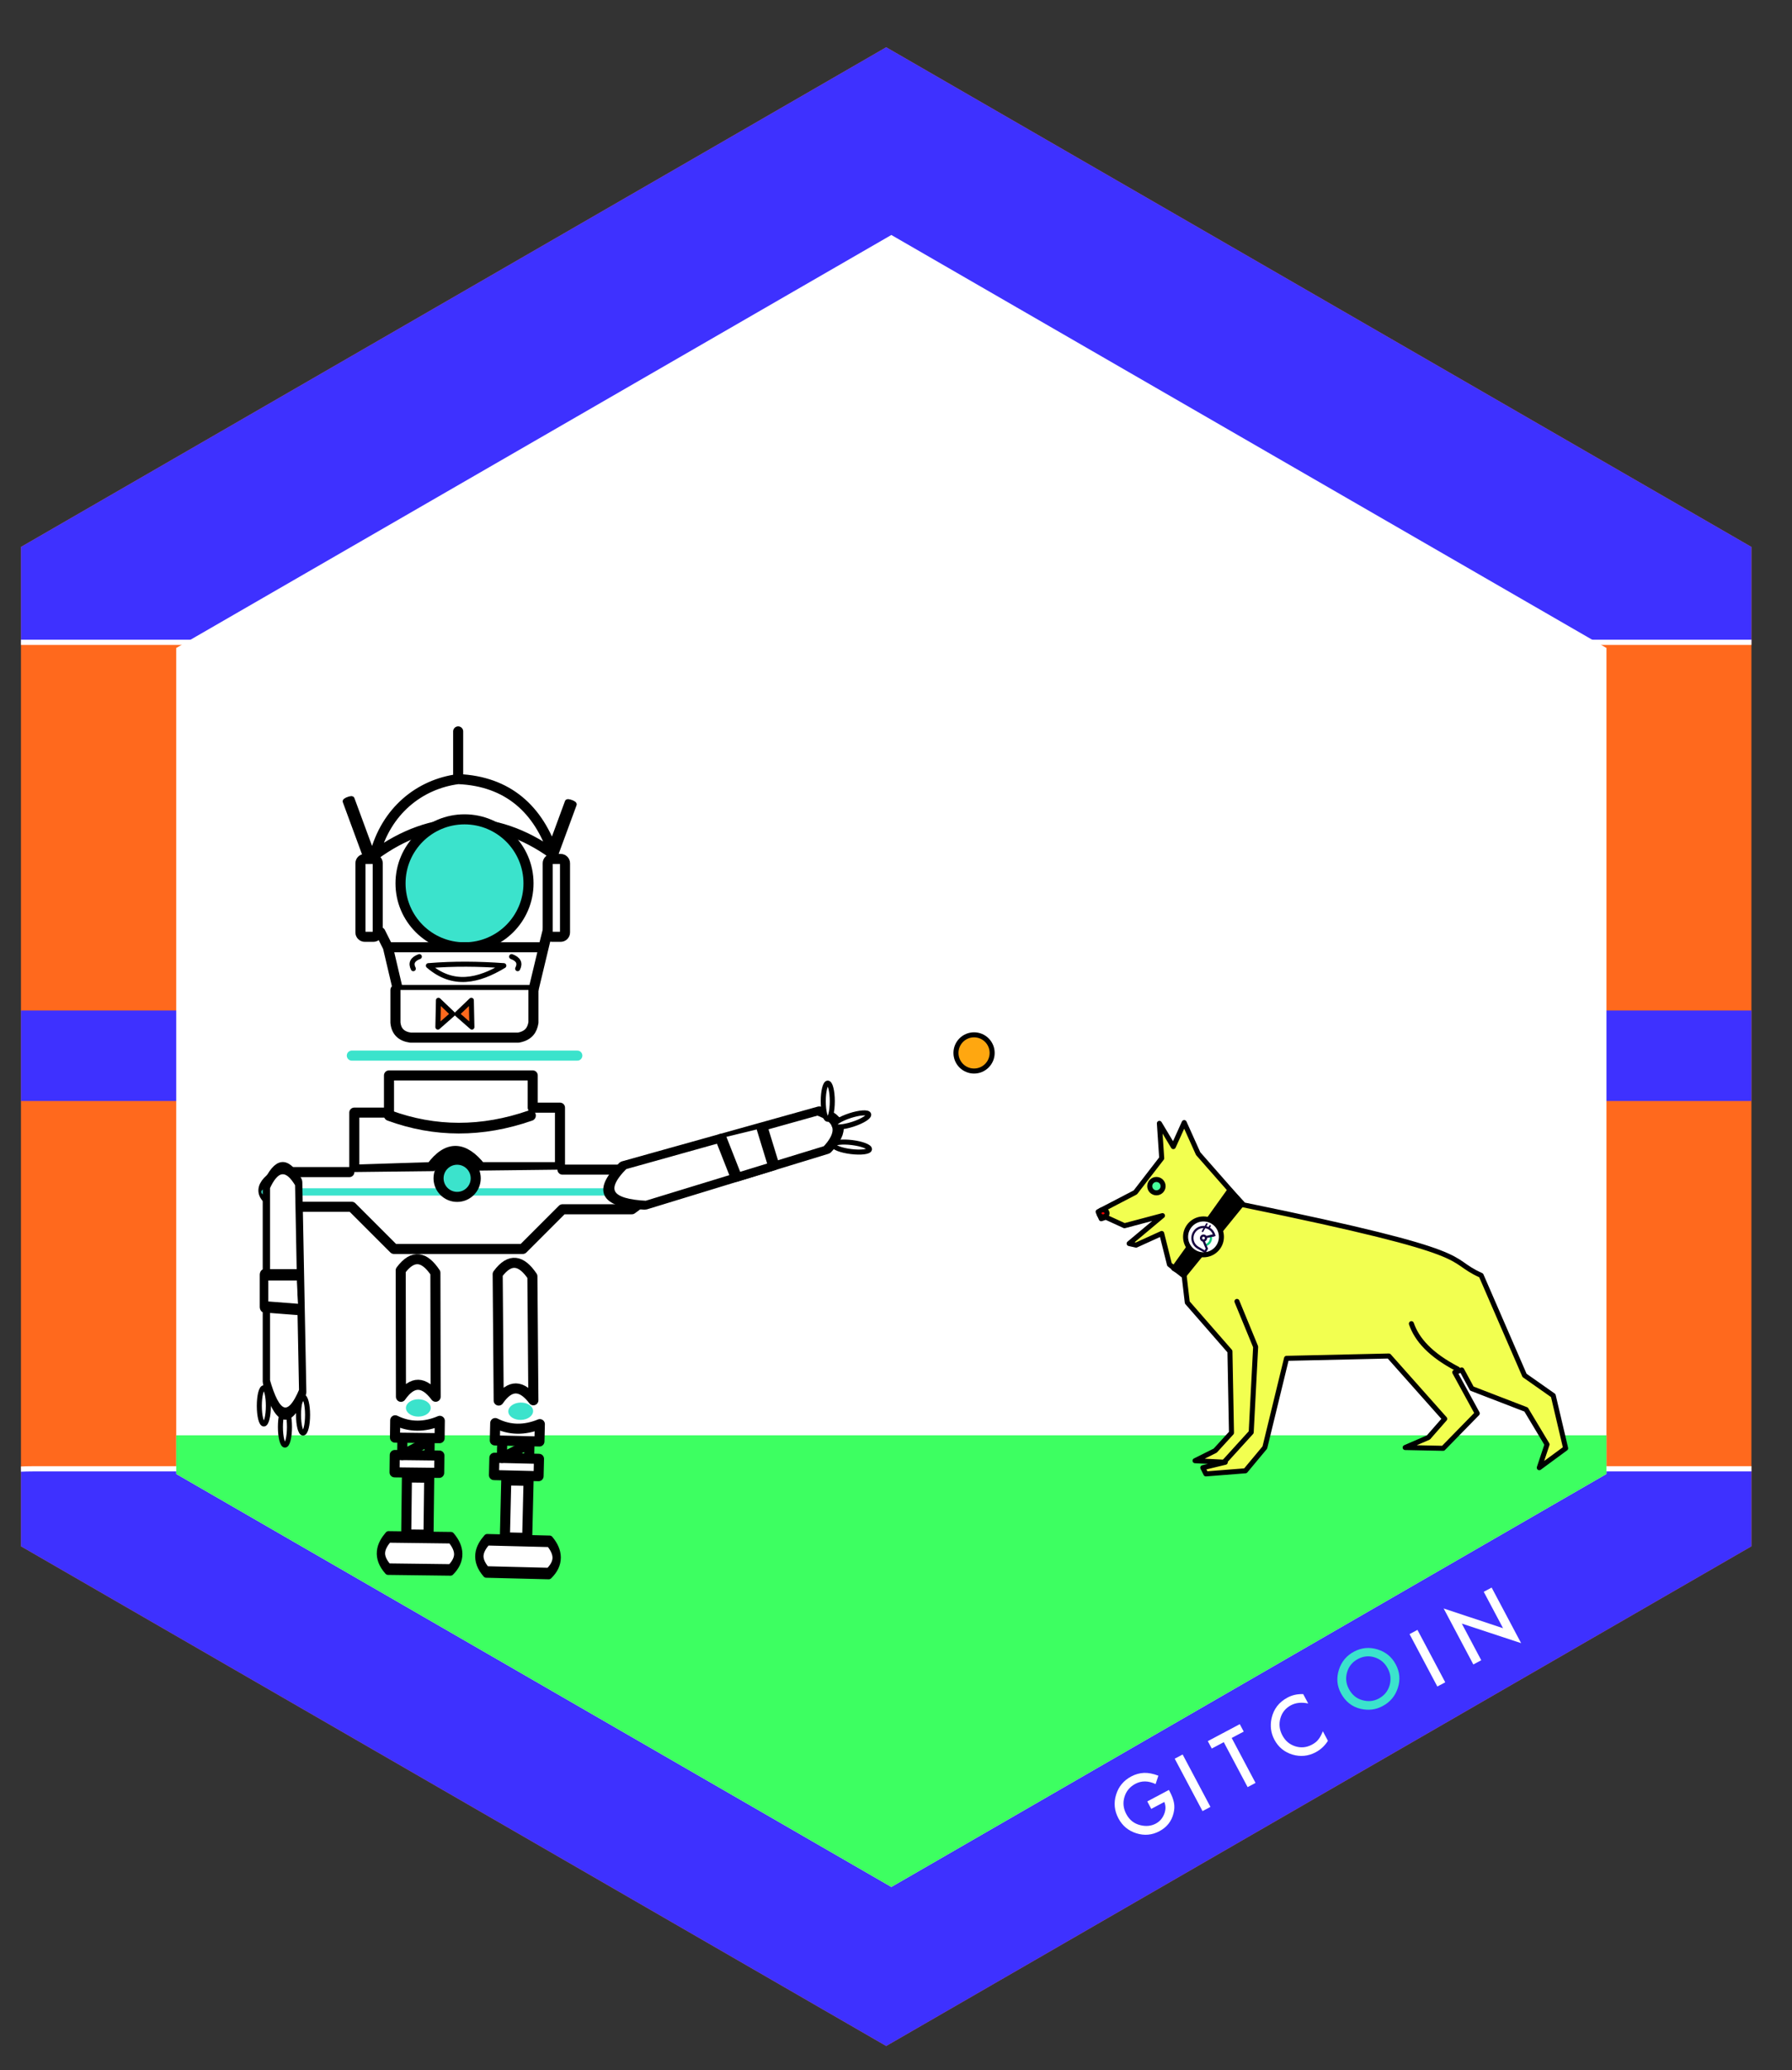
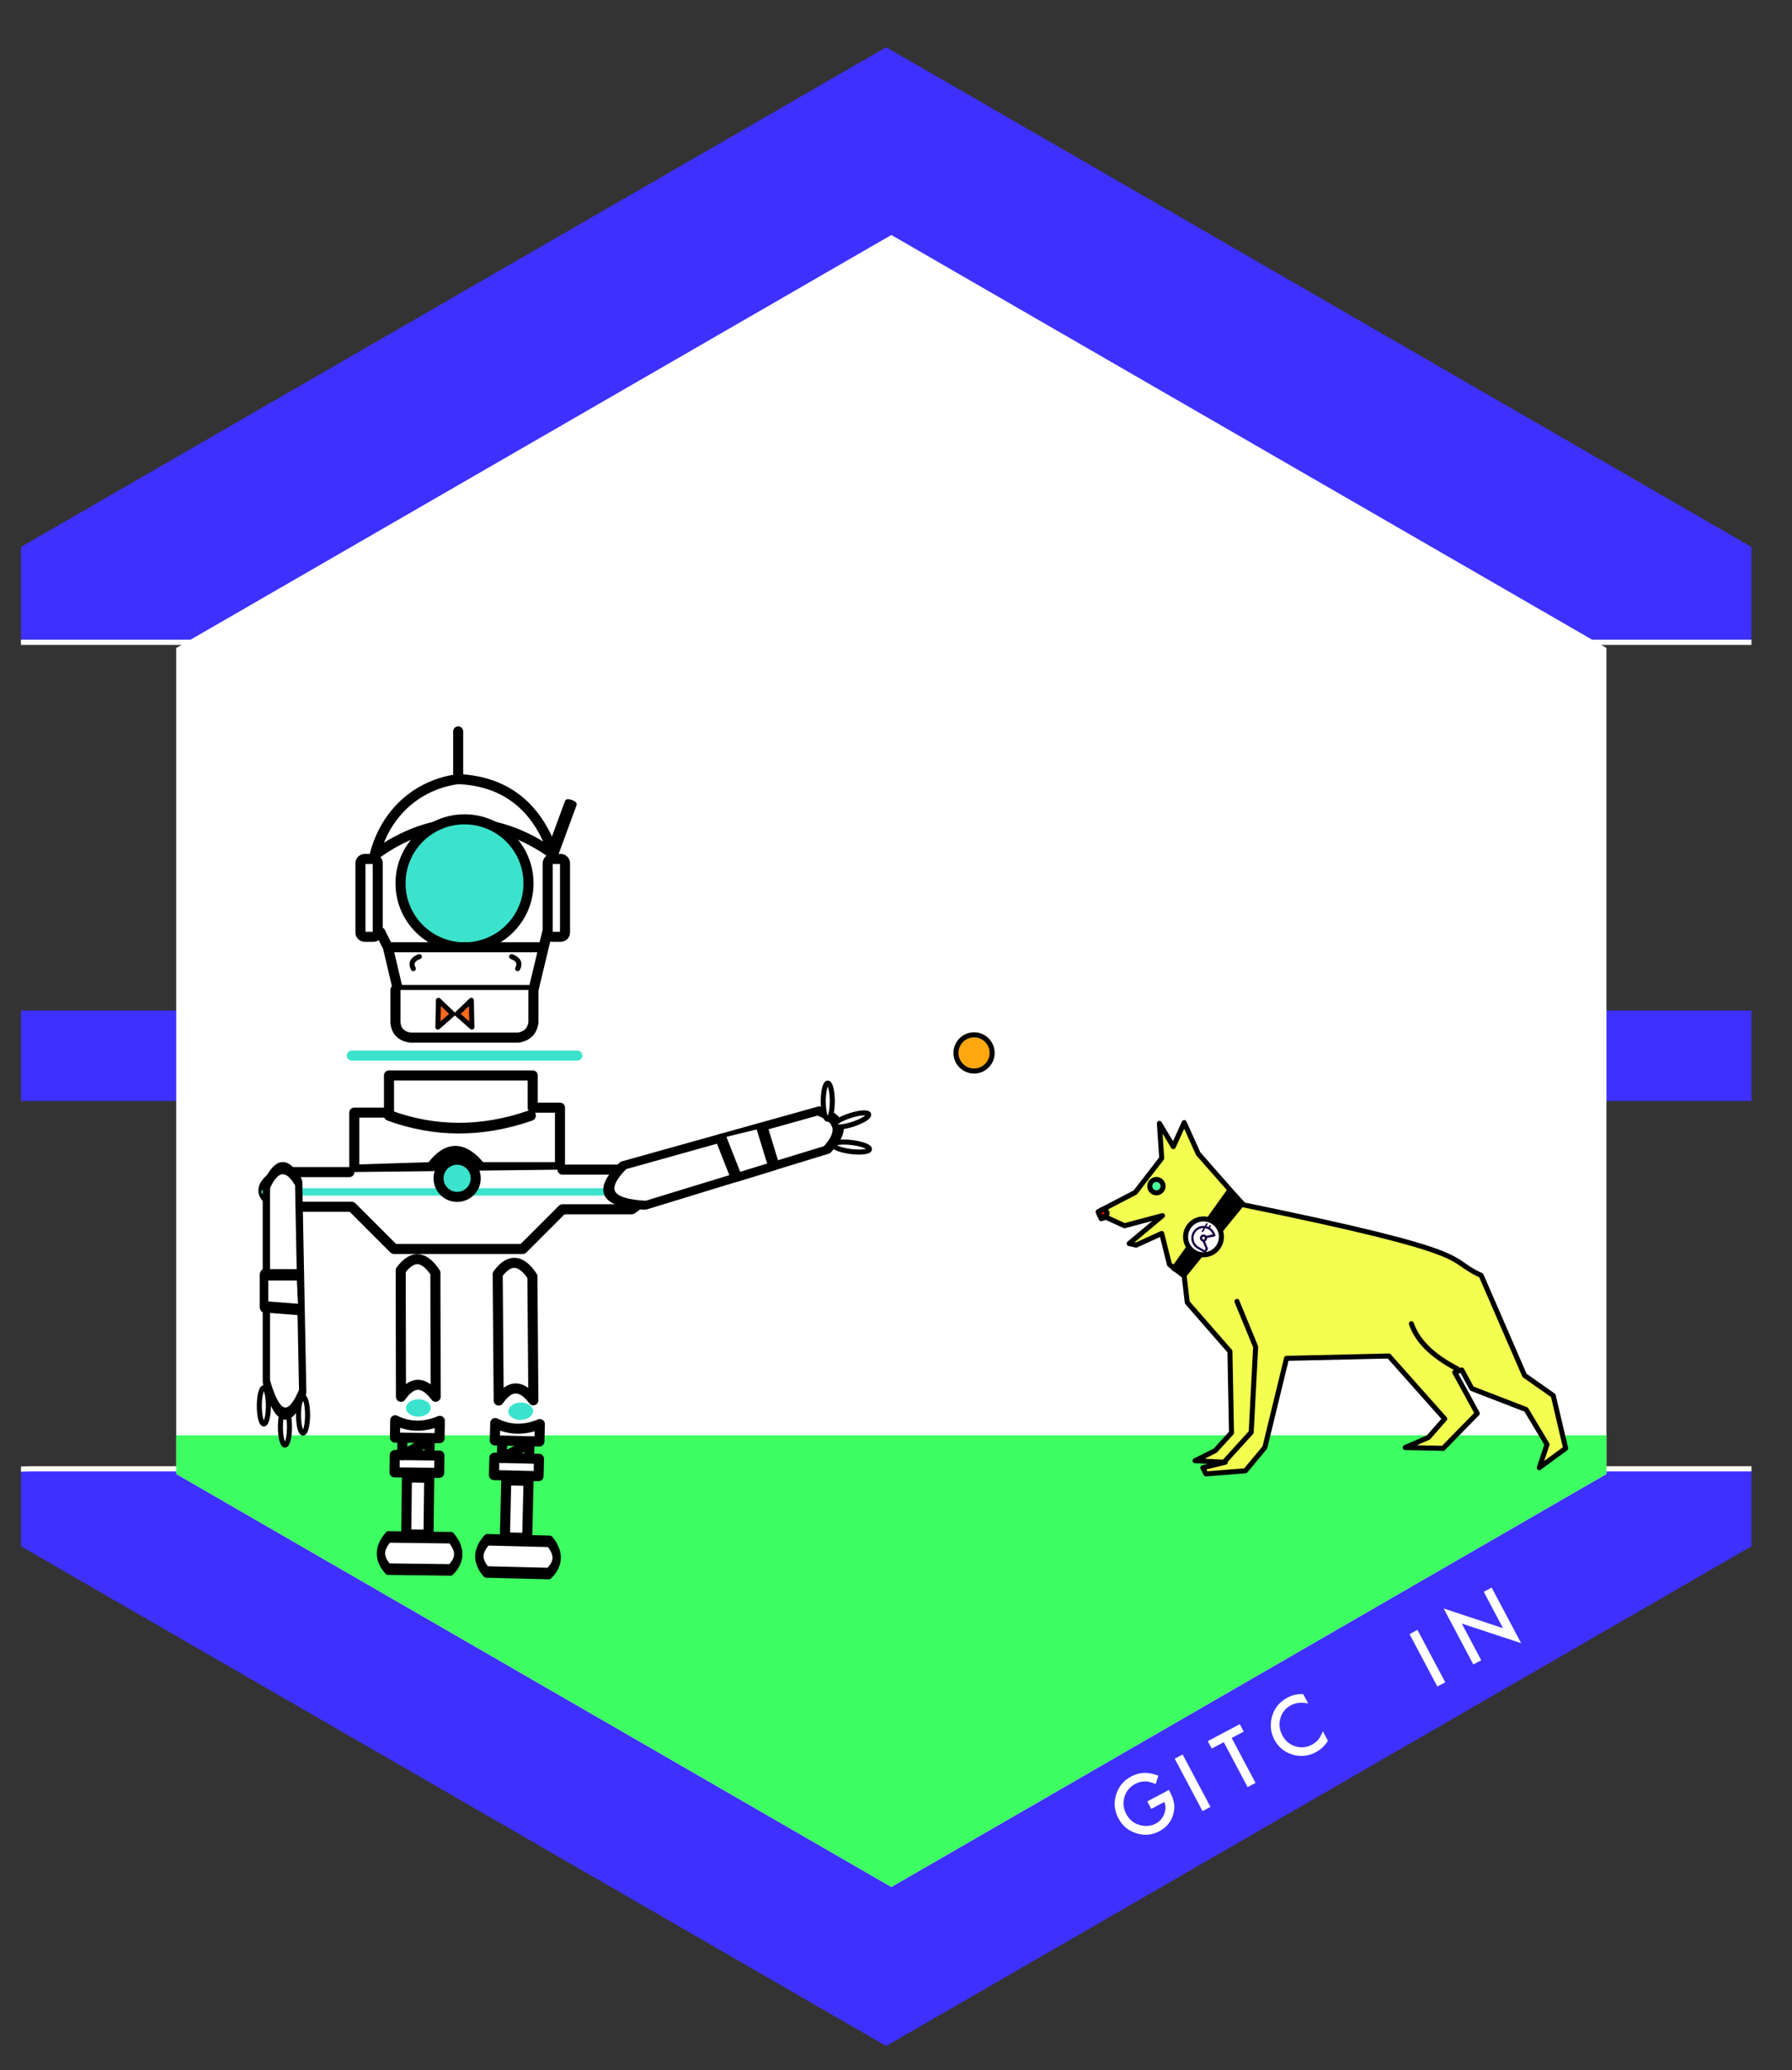
<svg xmlns="http://www.w3.org/2000/svg" width="100%" height="100%" viewBox="0 0 594 686" version="1.1" xml:space="preserve" style="fill-rule:evenodd;clip-rule:evenodd;stroke-linecap:round;stroke-linejoin:round;stroke-miterlimit:1.414;">
  <rect x="0" y="0" width="594" height="686" fill="#333333" stroke="none" />
  <g transform="matrix(1,0,0,1,0,-3)">
    <g transform="matrix(0.415,0,0,0.415,-190.556,-131.987)">
-       <path d="M1167,363L1858.09,762L1858.09,1560L1167,1959L475.912,1560L475.912,762L1167,363Z" style="fill:rgb(255,105,29);" />
      <clipPath id="_clip1">
        <path d="M1167,363L1858.09,762L1858.09,1560L1167,1959L475.912,1560L475.912,762L1167,363Z" />
      </clipPath>
      <g clip-path="url(#_clip1)">
        <g transform="matrix(2.409,0,0,24.524,507.148,-5856.9)">
          <path d="M657,248.25C657,243.697 619.361,240 573,240L-25,240C-71.361,240 -109,243.697 -109,248.25L-109,264.75C-109,269.303 -71.361,273 -25,273L573,273C619.361,273 657,269.303 657,264.75L657,248.25Z" style="fill:rgb(62,49,255);stroke-width:0.17px;stroke:white;" />
        </g>
        <g transform="matrix(2.409,0,0,24.524,545.685,-4387.65)">
          <path d="M657,248.25C657,243.697 619.361,240 573,240L-25,240C-71.361,240 -109,243.697 -109,248.25L-109,264.75C-109,269.303 -71.361,273 -25,273L573,273C619.361,273 657,269.303 657,264.75L657,248.25Z" style="fill:rgb(62,49,255);stroke-width:0.17px;stroke:white;" />
        </g>
        <g transform="matrix(2.409,0,0,2.409,458.975,380.529)">
          <rect x="-109" y="312" width="813" height="30" style="fill:rgb(62,49,255);" />
        </g>
      </g>
    </g>
    <g transform="matrix(0.164,-0.087,0.087,0.164,339.673,514.342)">
      <path d="M-22.8,509.9L20.9,509.9L20.9,513.4C20.9,521.4 20,528.4 18.1,534.5C16.3,540.2 13.2,545.5 8.8,550.4C-1,561.5 -13.5,567 -28.7,567C-43.5,567 -56.2,561.7 -66.7,551C-77.3,540.3 -82.5,527.4 -82.5,512.3C-82.5,496.9 -77.1,483.9 -66.4,473.2C-55.7,462.5 -42.6,457.1 -27.2,457.1C-18.9,457.1 -11.2,458.8 -4,462.2C2.9,465.6 9.6,471 16.2,478.6L4.8,489.5C-3.9,477.9 -14.5,472.2 -26.9,472.2C-38.1,472.2 -47.5,476.1 -55.1,483.8C-62.7,491.4 -66.5,500.9 -66.5,512.3C-66.5,524.1 -62.3,533.8 -53.8,541.4C-45.9,548.5 -37.3,552 -28.1,552C-20.2,552 -13.2,549.4 -6.9,544.1C-0.6,538.8 2.9,532.4 3.6,525L-22.8,525L-22.8,509.9Z" style="fill:white;fill-rule:nonzero;" />
    </g>
    <g transform="matrix(0.164,-0.087,0.087,0.164,336.729,517.225)">
      <rect x="77.5" y="459.2" width="16" height="105.9" style="fill:white;" />
    </g>
    <g transform="matrix(0.164,-0.087,0.087,0.164,336.729,517.225)">
      <path d="M184.7,474.2L184.7,565L168.7,565L168.7,474.2L144.4,474.2L144.4,459.2L209,459.2L209,474.2L184.7,474.2ZM334.2,464.9L334.2,483.8C325,476.1 315.4,472.2 305.5,472.2C294.6,472.2 285.5,476.1 278,483.9C270.5,491.7 266.8,501.2 266.8,512.4C266.8,523.5 270.5,532.9 278,540.5C285.5,548.1 294.7,551.9 305.6,551.9C311.2,551.9 316,551 319.9,549.2C322.1,548.3 324.4,547.1 326.7,545.5C329.1,543.9 331.5,542.1 334.1,539.9L334.1,559.2C325,564.4 315.4,567 305.3,567C290.2,567 277.3,561.7 266.6,551.2C256,540.6 250.6,527.7 250.6,512.7C250.6,499.2 255.1,487.2 264,476.6C275,463.7 289.2,457.2 306.6,457.2C316.1,457.2 325.3,459.7 334.2,464.9" style="fill:white;fill-rule:nonzero;" />
    </g>
    <g transform="matrix(0.164,-0.087,0.087,0.164,336.729,517.225)">
-       <path d="M410.5,495C410.5,506.7 414.4,516.3 422.3,523.8C430.1,531.3 439.1,535.1 449.4,535.1C460.5,535.1 469.9,531.3 477.5,523.6C485.1,515.8 489,506.4 489,495.2C489,483.9 485.2,474.5 477.7,466.8C470.2,459.1 460.9,455.3 449.9,455.3C438.9,455.3 429.6,459.1 422,466.8C414.3,474.5 410.5,483.8 410.5,495M394.4,494.8C394.4,479.9 399.9,467.1 410.8,456.4C421.7,445.7 434.7,440.4 450,440.4C465.1,440.4 478,445.8 488.8,456.6C499.6,467.4 505,480.3 505,495.5C505,510.7 499.6,523.6 488.7,534.2C477.8,544.9 464.6,550.2 449.1,550.2C435.4,550.2 423.2,545.5 412.3,536C400.4,525.5 394.4,511.8 394.4,494.8" style="fill:rgb(59,227,204);fill-rule:nonzero;" />
-     </g>
+       </g>
    <g transform="matrix(0.164,-0.087,0.087,0.164,336.729,517.225)">
      <rect x="552.1" y="459.2" width="16" height="105.9" style="fill:white;" />
    </g>
    <g transform="matrix(0.164,-0.087,0.087,0.164,335.887,516.697)">
      <path d="M630,565.1L630,452L707.2,532.8L707.2,459.2L723.2,459.2L723.2,571.5L646,491L646,565.1L630,565.1Z" style="fill:white;fill-rule:nonzero;" />
    </g>
    <g transform="matrix(0.343,0,0,0.343,-104.825,-43.642)">
      <path d="M1167,363L1858.09,762L1858.09,1560L1167,1959L475.912,1560L475.912,762L1167,363Z" style="fill:white;" />
      <clipPath id="_clip2">
        <path d="M1167,363L1858.09,762L1858.09,1560L1167,1959L475.912,1560L475.912,762L1167,363Z" />
      </clipPath>
      <g clip-path="url(#_clip2)">
        <g transform="matrix(2.919,0,0,2.919,440.256,-30.233)">
          <rect x="-96" y="532" width="910" height="221" style="fill:rgb(61,255,97);" />
        </g>
      </g>
    </g>
  </g>
  <g transform="matrix(0.257,0,0,0.257,362.972,352.464)">
    <path d="M86,219L53,234L44,232L87,196L38,209L14,198L8,200L4,191L52,166L86,122L83,77L101,107L115,76L133,116L191,182C504.676,246.131 449.123,251.215 498,273L554,402L591,428L607,496L573,521L583,491L556,446L486,419L473,395L464,398L493,451L449,496L400,495L430,482L451,458L379,377L247,380L219,495L194,525L143,529L139,521L168,514L129,512L155,499L176,476L174,371L119,308L115,274L96,259L86,219Z" style="fill:rgb(242,255,80);stroke-width:6.48px;stroke:black;" />
  </g>
  <g transform="matrix(0.295,0,0,0.295,362.819,335.39)">
    <path d="M408,401C377.069,384.963 362.163,367.791 356,350" style="fill:none;stroke-width:5.65px;stroke:black;" />
  </g>
  <g transform="matrix(0.295,0,0,0.295,362.819,335.39)">
    <circle cx="69.5" cy="195.5" r="7.5" style="fill:rgb(72,255,157);stroke-width:5.65px;stroke:black;" />
  </g>
  <g transform="matrix(0.295,0,0,0.295,362.819,335.095)">
    <ellipse cx="9.5" cy="227" rx="4.5" ry="4" style="fill:rgb(253,0,0);stroke-width:5.65px;stroke:black;" />
  </g>
  <g transform="matrix(0.295,0,0,0.295,362.819,335.39)">
    <path d="M146,505L176,472L181,376L160,325" style="fill:none;stroke-width:5.65px;stroke:black;" />
  </g>
  <g transform="matrix(0.295,0,0,0.295,362.819,335.39)">
    <path d="M166,215L101,295L89,288L152,200L166,215Z" style="fill:black;stroke-width:5.65px;stroke:black;" />
  </g>
  <g transform="matrix(0.198,0,0,0.198,338.34,372.049)">
    <circle cx="306" cy="191" r="30" style="fill:white;" />
    <clipPath id="_clip3">
      <circle cx="306" cy="191" r="30" />
    </clipPath>
    <g clip-path="url(#_clip3)">
      <g transform="matrix(0.413,0.239,-0.239,0.413,229.073,44.482)">
        <g transform="matrix(0.432,0,0,0.432,157.852,81.422)">
          <path d="M361.1,204.7L378.3,238.6L365.2,294.1L334.1,268.7L339.6,228L361.1,204.7Z" style="fill:white;fill-rule:nonzero;" />
        </g>
        <g transform="matrix(0.432,0,0,0.432,157.852,81.422)">
          <path d="M315.2,193.3C311.6,193.3 308.7,190.4 308.7,186.8L308.7,135.7C308.7,132.1 311.6,129.2 315.2,129.2C318.8,129.2 321.7,132.1 321.7,135.7L321.7,186.8C321.6,190.4 318.7,193.3 315.2,193.3" style="fill:rgb(21,0,62);fill-rule:nonzero;" />
        </g>
        <g transform="matrix(0.432,0,0,0.432,157.852,81.422)">
          <path d="M325.6,193.3L305.5,193.3C301.9,193.2 299.1,190.3 299.1,186.7C299.2,183.2 302,180.4 305.5,180.3L325.6,180.3C329.2,180.4 332,183.3 332,186.9C331.9,190.5 329,193.3 325.6,193.3" style="fill:rgb(21,0,62);fill-rule:nonzero;" />
        </g>
        <g transform="matrix(0.432,0,0,0.432,157.852,81.422)">
          <path d="M361.1,204.7L382.4,184.6C366.1,168.3 343.5,158.2 318.7,158.2C268.9,158.2 228.5,198.6 228.5,248.4C228.5,298.2 268.9,338.6 318.7,338.6C337.3,338.6 353.6,345.4 367.9,335.8L385.7,338.3L385.2,309.3L334.1,268.8L345.1,217.1L361.1,204.7" style="fill:white;fill-rule:nonzero;" />
        </g>
        <g transform="matrix(0.432,0,0,0.432,157.852,81.422)">
          <path d="M318.7,347.4C264.1,347.4 219.7,303 219.7,248.4C219.7,193.8 264.1,149.4 318.7,149.4C345.1,149.4 370,159.7 388.7,178.4L395.1,184.8L367.1,211.1L355,198.2L369.3,184.7C355,173.2 337.3,167 318.6,167C273.8,167 237.3,203.5 237.3,248.3C237.3,293.1 273.8,329.6 318.6,329.6" style="fill:rgb(21,0,62);fill-rule:nonzero;" />
        </g>
        <g transform="matrix(0.432,0,0,0.432,157.852,81.422)">
-           <path d="M368.4,296.5L355.7,284.2C365.1,274.5 370.2,261.8 370.2,248.4C370.2,234.4 364.7,221.2 354.6,211.5L348,205L355.1,198.3L361.2,204.7L367,198.7C380.5,211.8 388,229.5 388,248.3C387.9,266.4 381,283.5 368.4,296.5" style="fill:rgb(15,206,124);fill-rule:nonzero;" />
-         </g>
+           </g>
        <g transform="matrix(0.432,0,0,0.432,157.852,81.422)">
          <path d="M298.4,248.4C298.4,237.2 307.5,228 318.8,228C330,228 339.2,237.1 339.2,248.4C339.2,259.6 330.1,268.8 318.8,268.8C307.5,268.7 298.4,259.6 298.4,248.4" style="fill:rgb(239,244,238);fill-rule:nonzero;" />
        </g>
        <g transform="matrix(0.432,0,0,0.432,157.852,81.422)">
          <path d="M318.7,236.9C312.4,236.9 307.2,242.1 307.2,248.4C307.2,254.7 312.4,259.9 318.7,259.9C325,259.9 330.2,254.7 330.2,248.4C330.2,242 325.1,236.9 318.7,236.9M318.7,277.6C302.6,277.6 289.5,264.5 289.5,248.4C289.5,232.3 302.6,219.2 318.7,219.2C334.8,219.2 347.9,232.3 347.9,248.4C347.9,264.5 334.8,277.6 318.7,277.6M382.5,184.6L331,232.2" style="fill:rgb(21,0,62);fill-rule:nonzero;" />
        </g>
        <g transform="matrix(0.432,0,0,0.432,157.852,81.422)">
          <path d="M376.5,178.1L388.5,191.1L337,238.7L325,225.7L376.5,178.1Z" style="fill:rgb(21,0,62);fill-rule:nonzero;" />
        </g>
        <g transform="matrix(0.432,0,0,0.432,157.852,81.422)">
          <path d="M328.3,266.3L365.3,294.1L385.3,309.1L385.3,347.3L345.2,345.4" style="fill:white;fill-rule:nonzero;" />
        </g>
        <g transform="matrix(0.432,0,0,0.432,157.852,81.422)">
          <path d="M394.1,347.4L317.1,347.4L317.1,329.7L376.4,329.7L376.4,313.6L323,273.4L333.6,259.3L394.1,304.8L394.1,347.4Z" style="fill:rgb(21,0,62);fill-rule:nonzero;" />
        </g>
        <g transform="matrix(0.432,0,0,0.432,157.852,81.422)">
          <path d="M284.4,211.2C280.8,211.2 277.9,208.3 277.9,204.7L277.9,135.7C278,132.1 280.9,129.3 284.5,129.3C288,129.4 290.8,132.2 290.9,135.7L290.9,204.7C290.9,208.3 288,211.2 284.4,211.2" style="fill:rgb(21,0,62);fill-rule:nonzero;" />
        </g>
      </g>
    </g>
    <circle cx="306" cy="191" r="30" style="fill:none;stroke-width:8.43px;stroke:black;" />
  </g>
  <g transform="matrix(0.74,0,0,0.74,-35.768,107.394)">
    <g transform="matrix(1.11,0,0,1.11,13.9,-7.642)">
      <g transform="matrix(1,0.012,-0.012,1,26.927,-4.899)">
        <rect x="174" y="475" width="9" height="23" style="fill:white;stroke-width:4.06px;stroke:black;" />
      </g>
      <g transform="matrix(0.722,0.009,-0.012,1,76.065,-4.287)">
        <path d="M173,499L163,499C158.645,502.804 156.609,506.89 163,512L198,512C203.82,507.672 203.216,503.338 198,499L173,499" style="fill:white;stroke-width:4.65px;stroke:black;" />
      </g>
      <path d="M174,348L174,325L188,325L188,310L246,310L246,323L257,323L257,347L225,347C218.284,338.562 211.615,338.017 205,347L174,348Z" style="fill:white;stroke-width:4.06px;stroke:black;" />
      <path d="M172,349L144,349C135.34,354.059 134.853,358.747 144,363L173,363L190,380L242,380L258,364L286,364C294.723,358.017 294.861,352.674 286,348L258,348" style="fill:white;stroke-width:4.06px;stroke:black;" />
      <g transform="matrix(1,0,0,1,-15,0)">
        <path d="M188,302L279,302" style="fill:rgb(90,233,255);stroke-width:4.06px;stroke:rgb(59,227,204);" />
      </g>
      <g transform="matrix(1.67,0,0,1,-175.022,55)">
        <path d="M188,302L279,302" style="fill:rgb(90,233,255);stroke-width:2.95px;stroke:rgb(59,227,204);" />
      </g>
      <g transform="matrix(-1.261,0.386,-0.293,-0.956,721.845,621.849)">
        <g transform="matrix(-1.60812e-16,-1,1,-1.60812e-16,-152.724,662.089)">
          <path d="M288,407L288,349C283.205,342.508 277.907,341.777 272,348L270,410C277.005,420.111 282.887,417.804 288,407Z" style="fill:white;stroke-width:3.47px;stroke:black;" />
        </g>
        <g transform="matrix(-1.60812e-16,-1,1,-1.60812e-16,-155.724,662.089)">
          <path d="M272,369L288,369L288,381L271,382" style="fill:white;stroke-width:3.47px;stroke:black;" />
        </g>
      </g>
      <g transform="matrix(1.217,0,0,1.217,-18.888,-162.753)">
        <circle cx="364" cy="381" r="6" style="fill:rgb(255,167,16);stroke-width:1.67px;stroke:black;" />
      </g>
      <g transform="matrix(1.217,0,0,1.217,40.743,-165.187)">
        <ellipse cx="79.5" cy="500" rx="1.5" ry="6" style="fill:white;stroke-width:1.67px;stroke:black;" />
      </g>
      <g transform="matrix(1.217,0,0,1.217,49.262,-156.669)">
        <ellipse cx="79.5" cy="500" rx="1.5" ry="6" style="fill:white;stroke-width:1.67px;stroke:black;" />
      </g>
      <g transform="matrix(1.217,0,0,1.217,56.564,-161.536)">
        <ellipse cx="79.5" cy="500" rx="1.5" ry="6" style="fill:white;stroke-width:1.67px;stroke:black;" />
      </g>
      <g transform="matrix(1.217,0,0,1.217,268.315,-288.1)">
        <ellipse cx="79.5" cy="500" rx="1.5" ry="6" style="fill:white;stroke-width:1.67px;stroke:black;" />
      </g>
      <g transform="matrix(0.376,1.158,-1.158,0.376,923.73,47.892)">
        <ellipse cx="79.5" cy="500" rx="1.5" ry="6" style="fill:white;stroke-width:1.67px;stroke:black;" />
      </g>
      <g transform="matrix(-0.15,1.208,-1.208,-0.15,990.572,317.865)">
        <ellipse cx="79.5" cy="500" rx="1.5" ry="6" style="fill:white;stroke-width:1.67px;stroke:black;" />
      </g>
      <g transform="matrix(1,-0.002,0.002,1,22.94,-3.005)">
        <path d="M183,405L183,393C178.696,386.522 174.088,385.203 169,392L169,443C173.663,436.347 178.329,436.75 183,443L183,405Z" style="fill:white;stroke-width:4.06px;stroke:black;" />
      </g>
      <g transform="matrix(1,0.012,-0.012,1,27.977,-8.886)">
        <path d="M168,456C173.938,458.836 179.942,458.664 186,456L186,463L168,463L168,456Z" style="fill:white;stroke-width:4.06px;stroke:black;" />
      </g>
      <g transform="matrix(1,0.012,-0.012,1,27.802,5.113)">
        <rect x="168" y="456" width="18" height="7" style="fill:white;stroke-width:4.06px;stroke:black;" />
      </g>
      <g transform="matrix(1,0.012,-0.012,1,27.977,-8.886)">
        <path d="M171,464L171,470L182,464L182,469" style="fill:none;stroke-width:4.06px;stroke:black;" />
      </g>
      <g transform="matrix(1,-0.002,0.002,1,22.94,-3.005)">
        <ellipse cx="176" cy="447.5" rx="5" ry="3.5" style="fill:rgb(59,227,204);" />
      </g>
      <g transform="matrix(1,0.024,-0.024,1,72.722,-5.812)">
        <rect x="174" y="475" width="9" height="23" style="fill:white;stroke-width:4.06px;stroke:black;" />
      </g>
      <g transform="matrix(0.722,0.018,-0.024,1,121.849,-4.609)">
        <path d="M173,499L163,499C158.645,502.804 156.609,506.89 163,512L198,512C203.82,507.672 203.216,503.338 198,499L173,499" style="fill:white;stroke-width:4.65px;stroke:black;" />
      </g>
      <g transform="matrix(1,-0.008,0.008,1,59.723,-0.478)">
        <path d="M183,405L183,393C178.696,386.522 174.088,385.203 169,392L169,443C173.663,436.347 178.329,436.75 183,443L183,405Z" style="fill:white;stroke-width:4.06px;stroke:black;" />
      </g>
      <g transform="matrix(1,0.024,-0.024,1,73.819,-9.786)">
        <path d="M168,456C173.938,458.836 179.942,458.664 186,456L186,463L168,463L168,456Z" style="fill:white;stroke-width:4.06px;stroke:black;" />
      </g>
      <g transform="matrix(1,0.024,-0.024,1,73.476,4.21)">
        <rect x="168" y="456" width="18" height="7" style="fill:white;stroke-width:4.06px;stroke:black;" />
      </g>
      <g transform="matrix(1,0.024,-0.024,1,73.819,-9.786)">
        <path d="M171,464L171,470L182,464L182,469" style="fill:none;stroke-width:4.06px;stroke:black;" />
      </g>
      <g transform="matrix(1,-0.025,0.025,1,53.967,2.376)">
        <ellipse cx="176" cy="447.5" rx="5" ry="3.5" style="fill:rgb(59,227,204);" />
      </g>
      <circle cx="215.5" cy="351.5" r="7.5" style="fill:rgb(59,227,204);stroke-width:4.06px;stroke:black;" />
    </g>
    <g transform="matrix(1.124,0,0,1.124,13.028,-12.049)">
      <path d="M214,173L214,192C198.59,194.03 185.249,204.637 180.703,222.297C203.369,205.66 228.688,205.173 252,222C246.143,204.174 233.914,192.839 214,192" style="fill:white;stroke-width:4.01px;stroke:black;" />
    </g>
    <g transform="matrix(1.274,0,0,1.274,-21.961,-50.858)">
      <circle cx="218.5" cy="236.5" r="22.5" style="fill:rgb(59,227,204);stroke-width:3.54px;stroke:black;" />
    </g>
    <g transform="matrix(1.124,0,0,1.124,13.028,-12.049)">
      <path d="M183,253L186,259L248,259L250,251L244,276L190,276L186,259" style="fill:white;stroke-width:4.01px;stroke:black;" />
    </g>
    <g transform="matrix(1.124,0,0,1.124,13.028,-12.049)">
      <path d="M189,276L189,289C189.335,292.549 191.386,294.501 195,295L238,295C242.169,294.23 243.533,291.869 244,289L244,276" style="fill:white;stroke-width:4.01px;stroke:black;" />
    </g>
    <g transform="matrix(1.291,0,0,1.291,9.69,-93.559)">
      <path d="M165,347C180.803,352.793 197.129,352.872 214,347" style="fill:none;stroke-width:3.71px;stroke:black;" />
    </g>
    <g transform="matrix(1.291,0,0,1.291,26.468,-93.559)">
      <path d="M148,259.5C148,258.672 147.328,258 146.5,258L143.5,258C142.672,258 142,258.672 142,259.5L142,283.5C142,284.328 142.672,285 143.5,285L146.5,285C147.328,285 148,284.328 148,283.5L148,259.5Z" style="fill:white;stroke-width:3.49px;stroke:black;" />
    </g>
    <g transform="matrix(1.291,0,0,1.291,110.356,-93.559)">
      <path d="M148,259.5C148,258.672 147.328,258 146.5,258L143.5,258C142.672,258 142,258.672 142,259.5L142,283.5C142,284.328 142.672,285 143.5,285L146.5,285C147.328,285 148,284.328 148,283.5L148,259.5Z" style="fill:white;stroke-width:3.49px;stroke:black;" />
    </g>
  </g>
  <g transform="matrix(-0.669,-5.13631e-16,-1.98429e-16,1.118,280.967,2.83)">
    <path d="M288,407L288,349C283.205,342.508 277.907,341.777 272,348L270,410C277.005,420.111 282.887,417.804 288,407Z" style="fill:white;stroke-width:3.62px;stroke:black;" />
  </g>
  <g transform="matrix(-0.669,-5.13631e-16,-1.56676e-16,0.883,280.189,96.625)">
    <path d="M272,369L288,369L288,381L271,382" style="fill:white;stroke-width:4.25px;stroke:black;" />
  </g>
  <g transform="matrix(-0.017,0.808,-0.808,-0.017,446.519,231.911)">
    <path d="M136.5,364L142,370L131,370L136.5,364Z" style="fill:rgb(255,105,29);stroke-width:2.06px;stroke:black;" />
  </g>
  <g transform="matrix(1,0,0,1,7,-31)">
-     <path d="M135,351C143.44,350.303 151.757,350.41 160,351C151.528,356.115 143.142,358.024 135,351Z" style="fill:none;stroke-width:1.67px;stroke:black;" />
-   </g>
+     </g>
  <g transform="matrix(1,0,0,1,7,-32)">
    <path d="M132,349C129.732,349.849 129.065,351.182 130,353" style="fill:none;stroke-width:1.67px;stroke:black;" />
  </g>
  <g transform="matrix(-1,0,0,1,301.591,-32)">
    <path d="M132,349C129.732,349.849 129.065,351.182 130,353" style="fill:none;stroke-width:1.67px;stroke:black;" />
  </g>
  <g transform="matrix(0.017,0.808,0.808,-0.017,-144.952,231.911)">
    <path d="M136.5,364L142,370L131,370L136.5,364Z" style="fill:rgb(255,105,29);stroke-width:2.06px;stroke:black;" />
  </g>
  <g transform="matrix(0.938,-0.346,0.186,0.505,-28.069,155.796)">
-     <path d="M98,282.928C98,282.416 97.776,282 97.5,282L96.5,282C96.224,282 96,282.416 96,282.928L96,317.072C96,317.584 96.224,318 96.5,318L97.5,318C97.776,318 98,317.584 98,317.072L98,282.928Z" style="fill:none;stroke-width:2.08px;stroke:black;" />
-   </g>
+     </g>
  <g transform="matrix(-0.938,-0.346,-0.186,0.505,332.82,156.796)">
    <path d="M98,282.928C98,282.416 97.776,282 97.5,282L96.5,282C96.224,282 96,282.416 96,282.928L96,317.072C96,317.584 96.224,318 96.5,318L97.5,318C97.776,318 98,317.584 98,317.072L98,282.928Z" style="fill:none;stroke-width:2.08px;stroke:black;" />
  </g>
</svg>